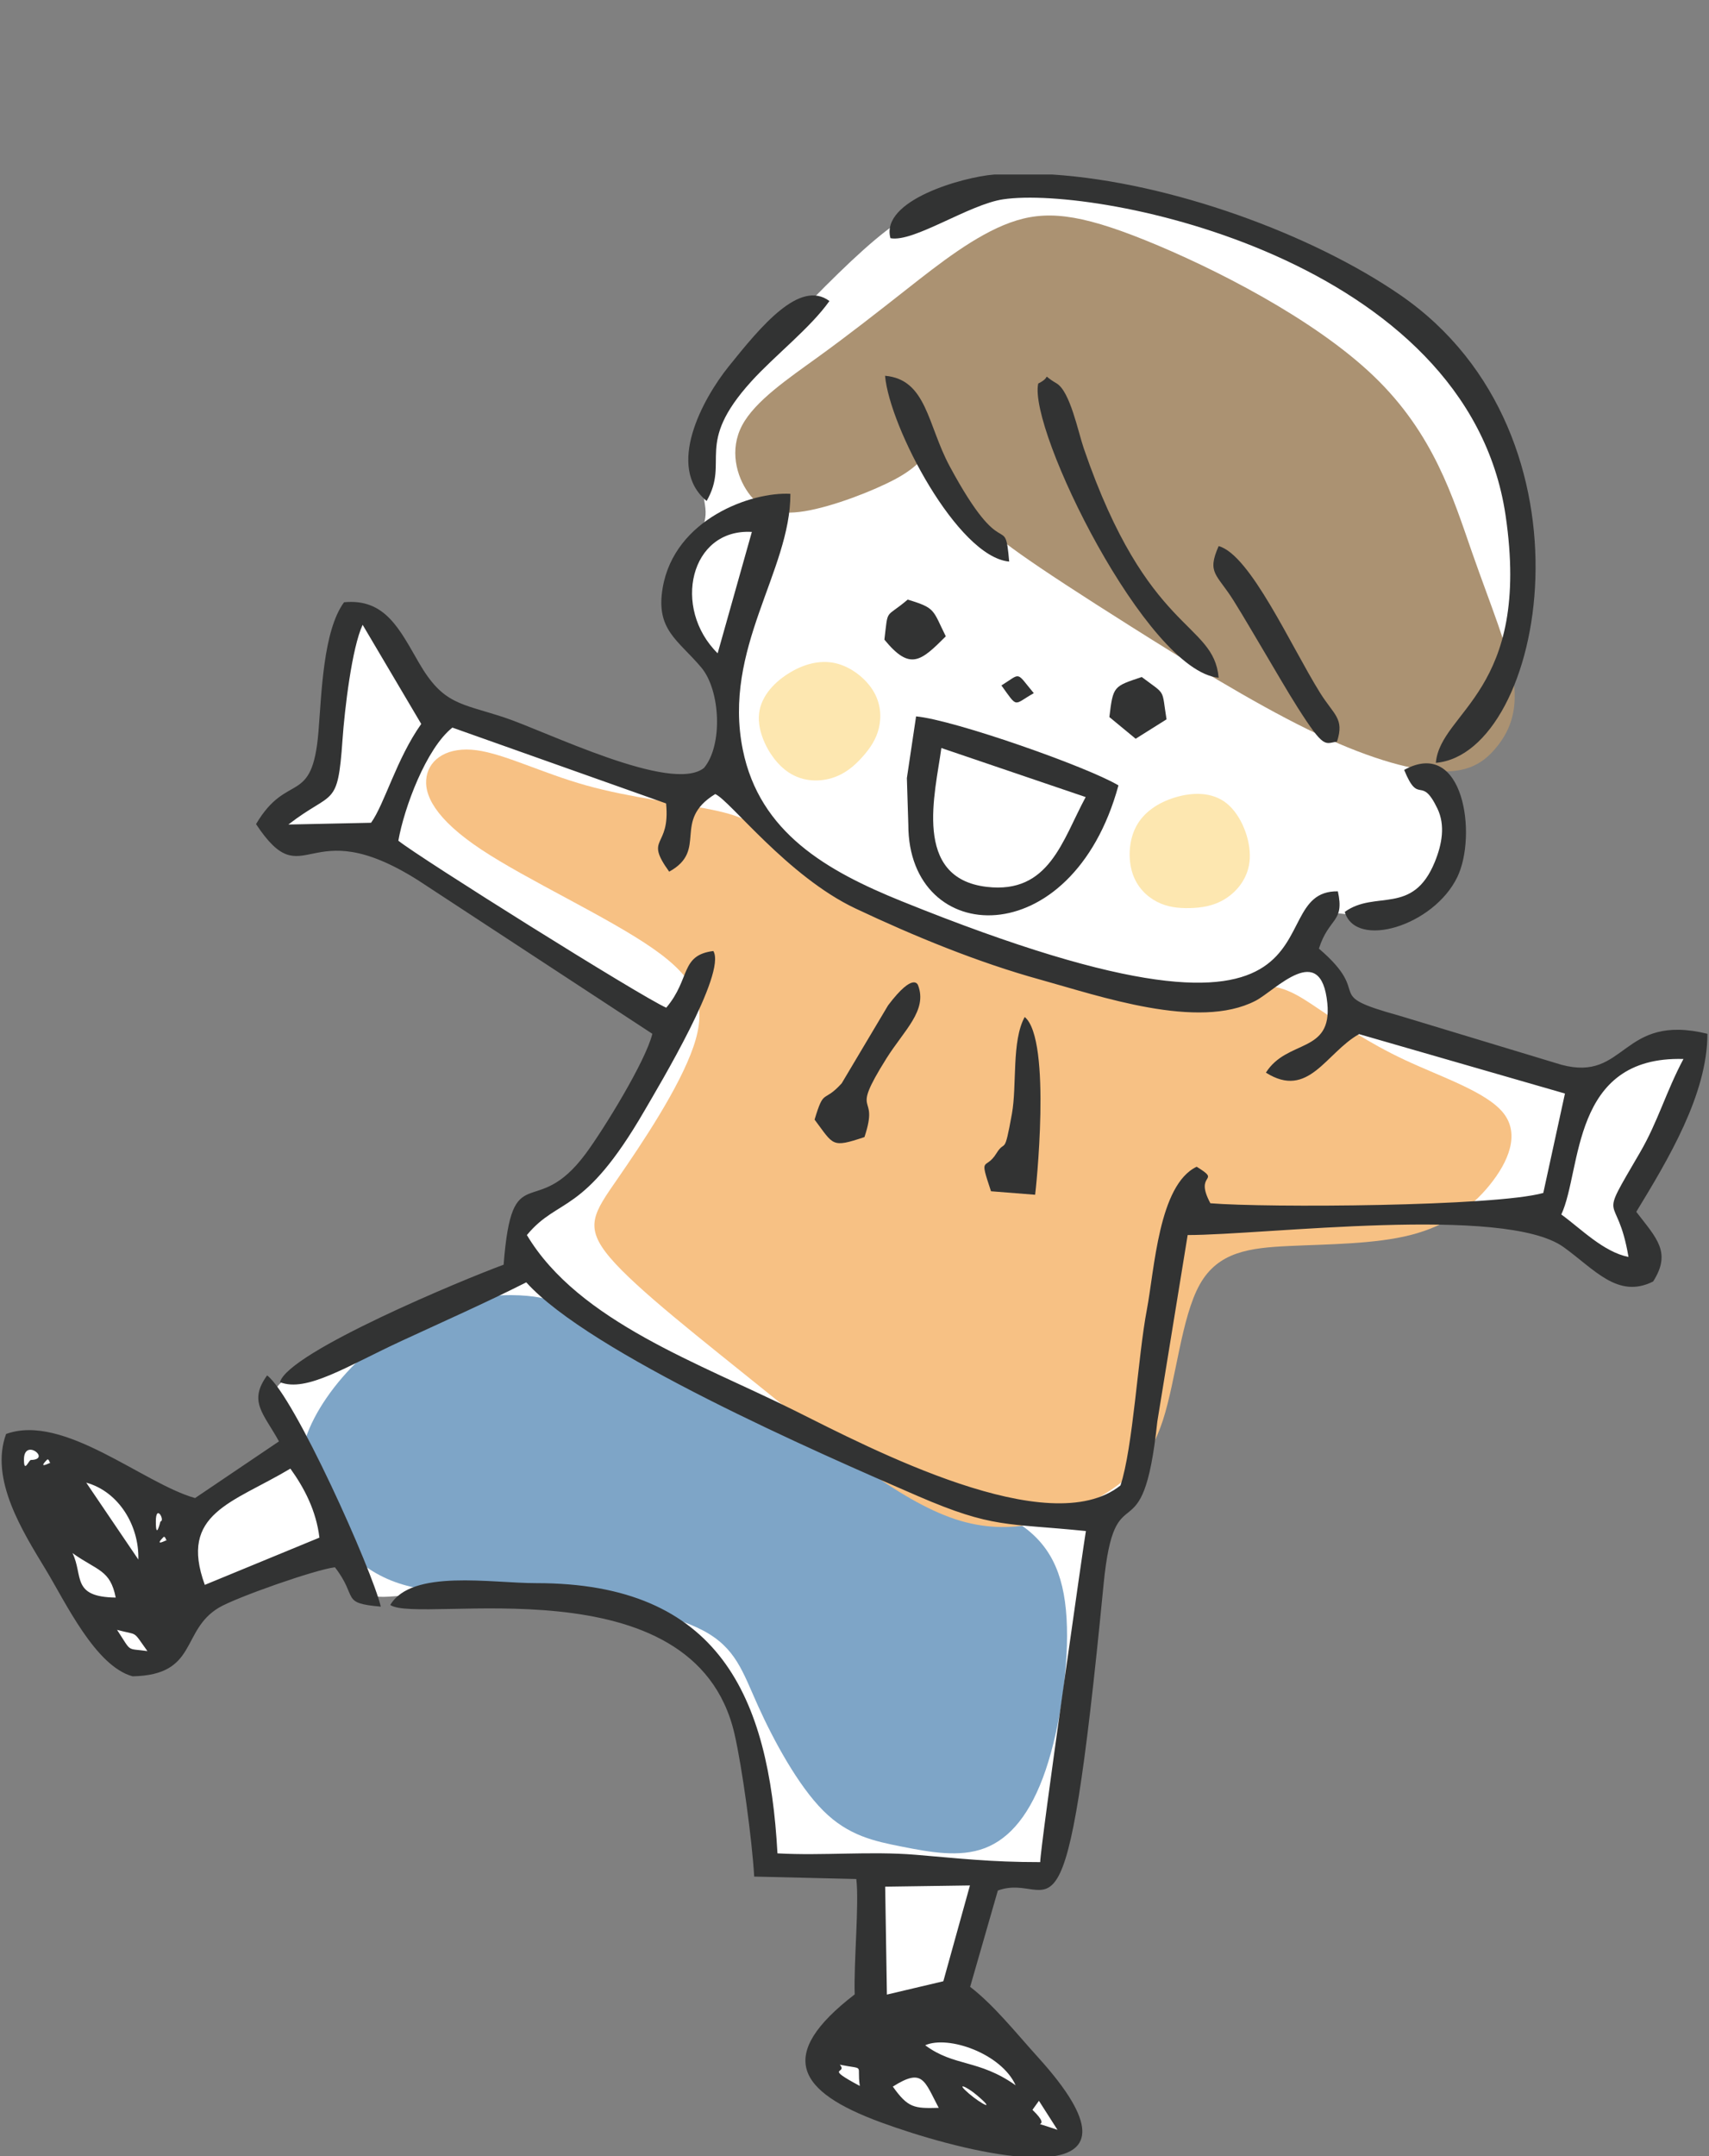
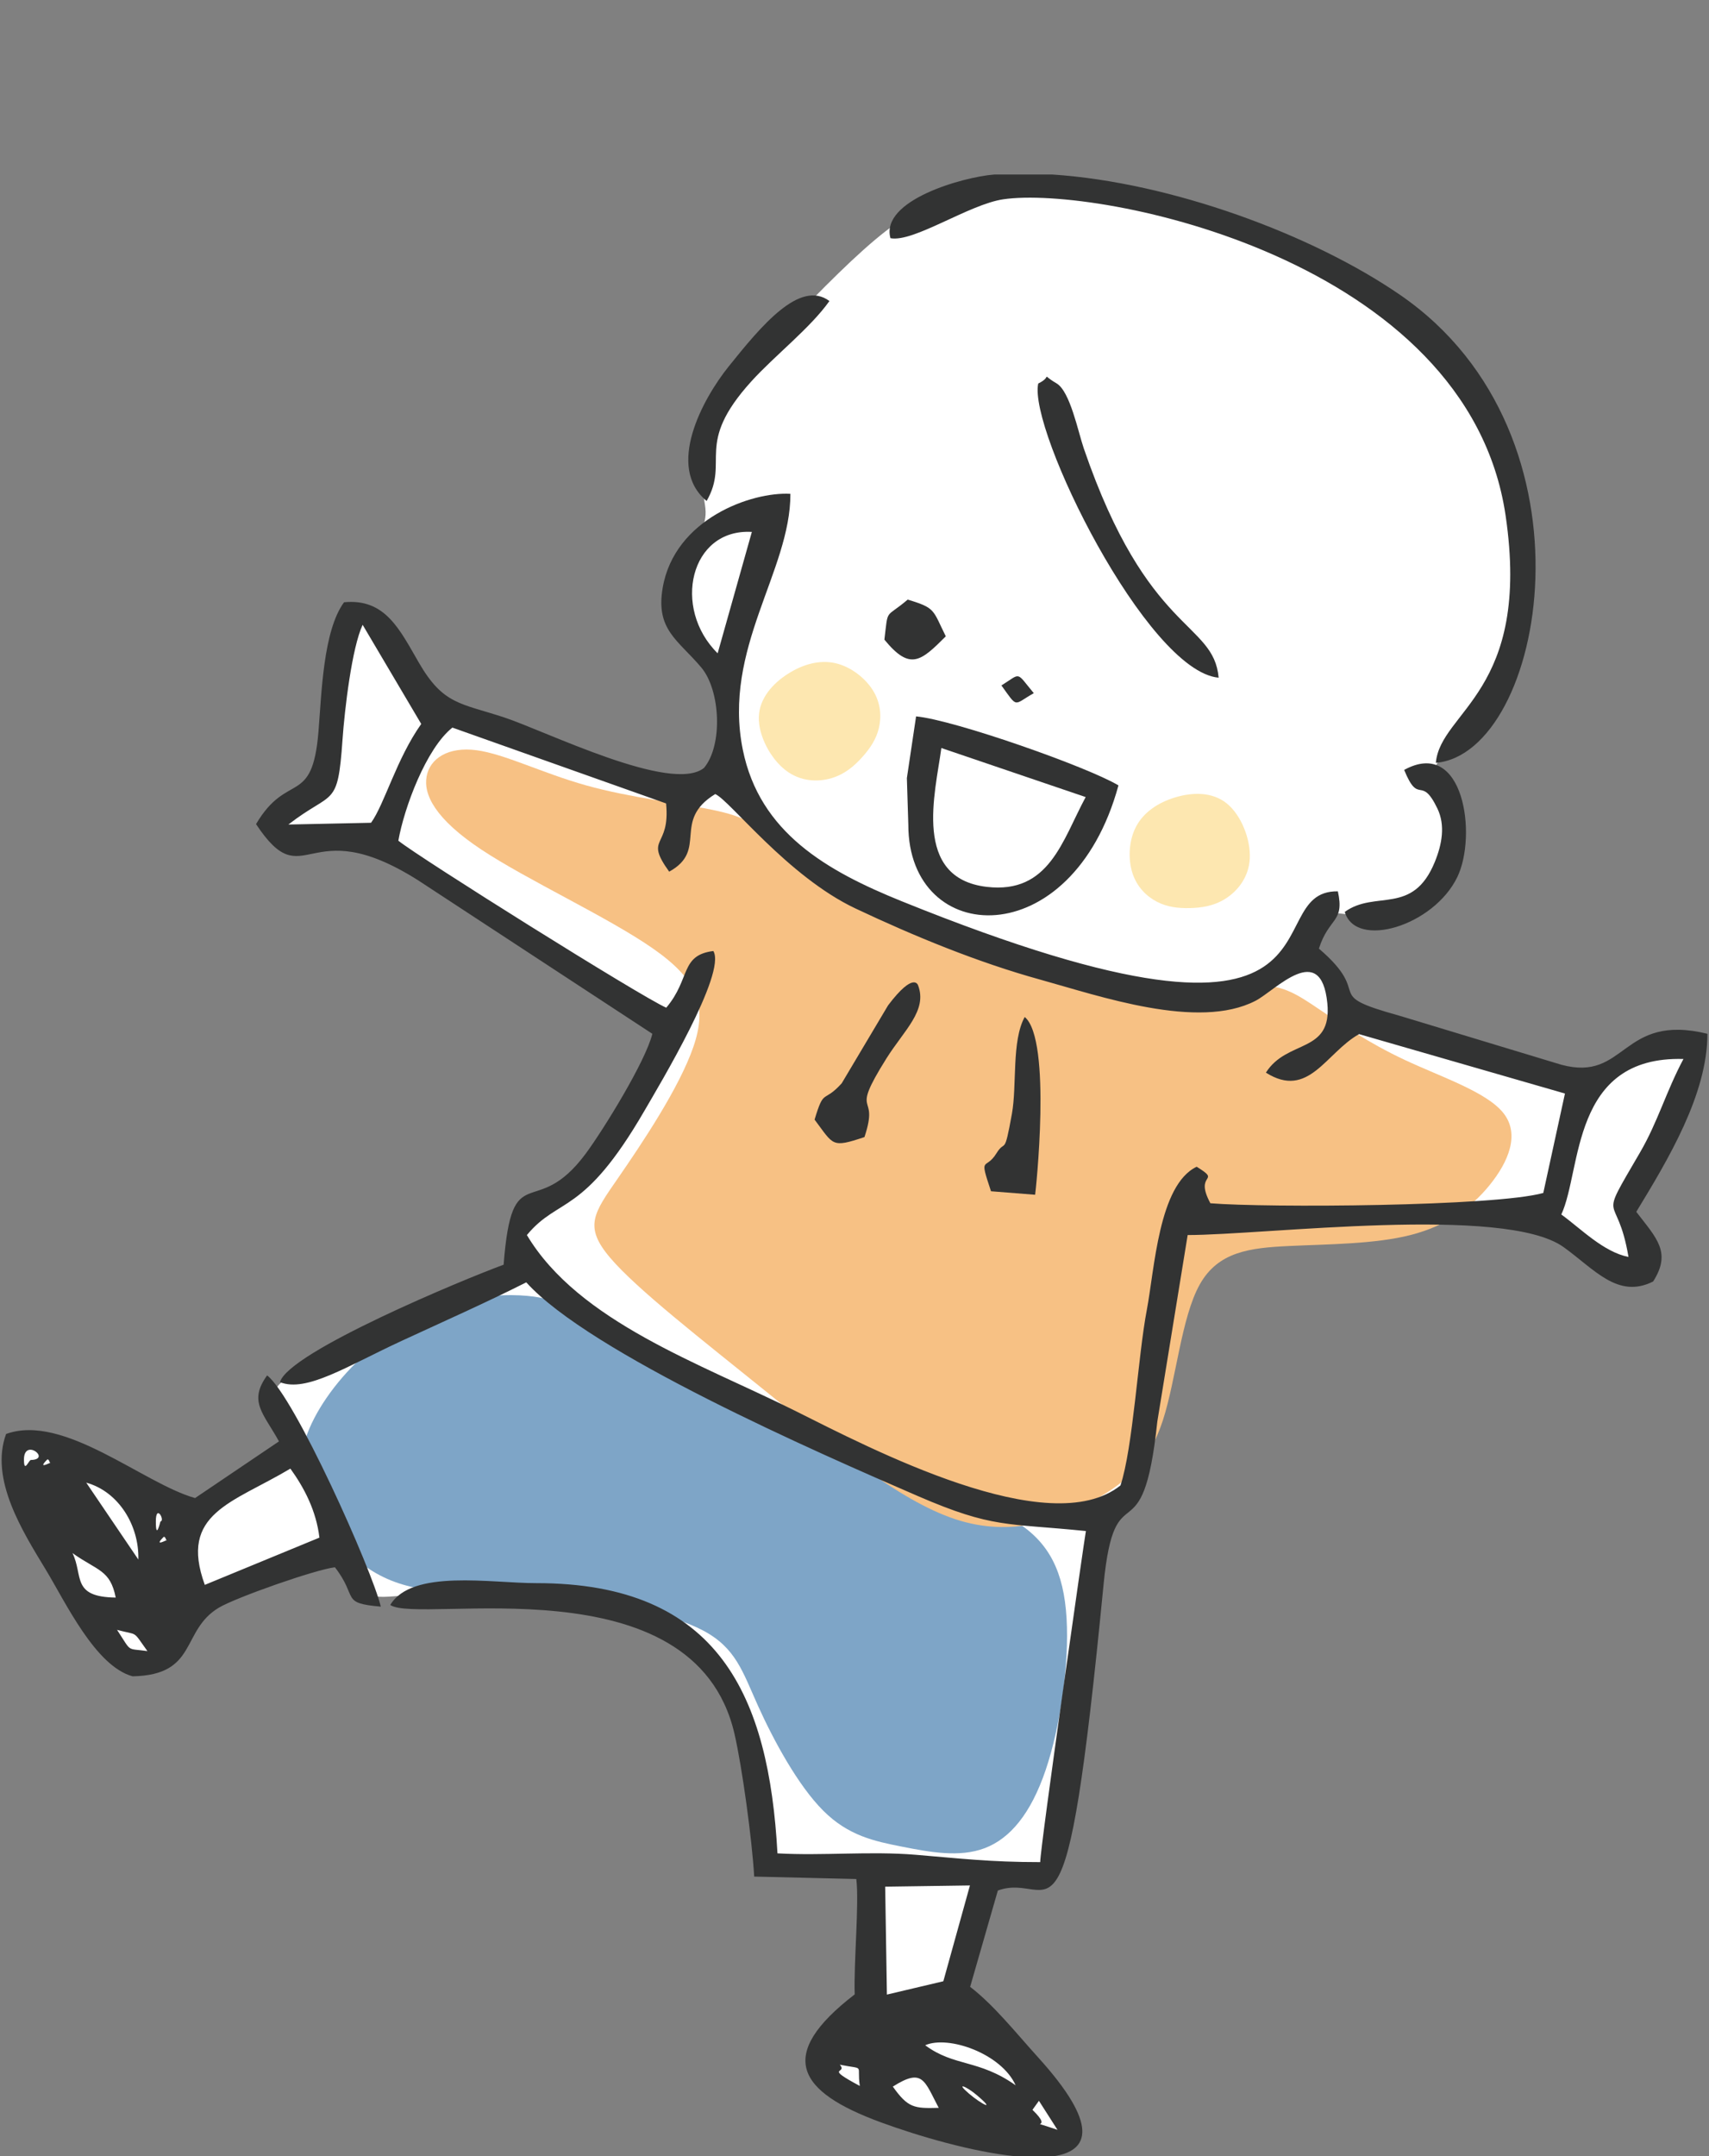
<svg xmlns="http://www.w3.org/2000/svg" id="b" width="176" height="222" viewBox="0 0 176 222">
  <rect x="0" y="0" width="176" height="222" fill="#808080" stroke="none" />
  <defs>
    <style>.c{fill:#7ea5c7;}.c,.d,.e,.f,.g,.h{fill-rule:evenodd;stroke-width:0px;}.d{fill:#ab9272;}.e{fill:#fff;}.f{fill:#f7c184;}.g{fill:#fde7b0;}.h{fill:#323333;}</style>
  </defs>
  <path class="e" d="m78.779,35.989c2.695-2.954,6.888-7.357,10.144-10.268,3.256-2.912,5.575-4.332,8.175-5.188,2.601-.855,5.483-1.145,8.568-1.276,3.085-.131,6.375-.103,11.485,1.225,5.111,1.329,12.042,3.959,17.334,6.315,5.293,2.356,8.945,4.439,11.661,6.835,2.715,2.396,4.492,5.106,5.989,8.003,1.496,2.897,2.712,5.98,3.525,9.544.813,3.563,1.224,7.606.905,11.255-.318,3.648-1.366,6.902-2.583,9.182-1.218,2.279-2.607,3.583-3.711,4.612-1.103,1.029-1.921,1.781-2.296,2.423-.375.641-.306,1.17-.064,1.651.242.481.658.913.981,1.58.323.667.554,1.567.541,2.901-.014,1.333-.274,3.1-.632,4.352-.357,1.251-.812,1.987-1.813,2.726-1.001.738-2.55,1.479-3.848,1.898-1.299.419-2.348.517-3.424.459-1.075-.058-2.178-.273-2.823-.242-.645.03-.833.305-1.354,1.012-.521.707-1.374,1.845-1.684,2.532-.31.687-.076.923.498,1.296.574.373,1.486.884,2.262,1.566.776.683,1.415,1.538,1.634,2.203.221.665.022,1.139,2.909,2.273,2.888,1.134,8.861,2.927,12.745,4.093,3.884,1.166,5.679,1.705,6.802,2.097,1.124.393,1.577.64,2.027.671.45.031.896-.153,2.538-.912,1.642-.759,4.481-2.092,6.207-2.73,1.726-.639,2.34-.583,2.693-.453.351.13.441.333-.58,2.801-1.021,2.469-3.15,7.203-4.368,9.924-1.217,2.721-1.519,3.429-1.498,4.177.021.748.366,1.537.771,2.431.404.894.868,1.894,1.1,2.394q.232.5-.04.723c-.271.223-.815.669-2.212.046-1.397-.623-3.648-2.315-5.361-3.38-1.714-1.065-2.891-1.505-4.051-1.711-1.16-.206-2.303-.18-8.376-.038-6.073.142-17.075.398-22.601.612-5.526.214-5.576.386-5.937,2.107-.362,1.722-1.036,4.994-1.703,9.021-.667,4.026-1.326,8.806-1.82,11.805s-.822,4.217-1.538,5.134c-.716.917-1.82,1.533-2.393,2.174-.573.641-.615,1.305-.718,2.454-.103,1.149-.268,2.783-.879,7.395-.611,4.612-1.667,12.201-2.43,17.279-.762,5.077-1.23,7.643-1.694,8.915-.463,1.273-.922,1.254-1.906,1.212-.984-.042-2.493-.107-3.248-.139q-.755-.032-1.367,1.964c-.612,1.995-1.836,5.987-2.495,8.135-.659,2.148-.753,2.454-.171,2.731.583.277,1.841.525,3.801,2.556,1.96,2.031,4.621,5.845,6.031,7.954,1.41,2.108,1.568,2.51,1.3,2.985-.268.474-.961,1.022-2.764,1.214-1.803.192-4.714.029-8.843-.913-4.13-.942-9.478-2.663-11.91-4.098-2.432-1.436-1.947-2.586-1.442-3.698.505-1.112,1.031-2.185,1.819-3.089.788-.904,1.838-1.64,2.365-2.137.527-.497.531-.757.677-3.071.146-2.315.432-6.685.371-8.879-.06-2.194-.468-2.211-2.244-2.287-1.776-.076-4.919-.209-6.663-.376-1.743-.167-2.086-.366-2.353-1.407-.267-1.041-.458-2.925-.824-5.414-.366-2.489-.908-5.583-1.437-7.702-.53-2.118-1.048-3.261-2.005-4.619-.957-1.358-2.353-2.933-4.321-4.189-1.968-1.256-4.507-2.193-7.128-2.874-2.621-.681-5.323-1.107-7.831-1.405-2.508-.298-4.821-.47-7.437-.424-2.615.045-5.532.307-7.253.431-1.72.124-2.244.111-3.014-.74-.77-.851-1.785-2.539-2.454-3.322-.668-.783-.987-.661-3.313.23-2.327.891-6.66,2.549-8.959,3.429-2.299.88-2.562.981-2.802,1.388-.239.407-.456,1.121-1.342,2.172-.886,1.051-2.442,2.438-3.645,2.952-1.203.514-2.054.155-2.951-.48-.898-.636-1.842-1.549-3.754-4.492-1.912-2.944-4.793-7.918-6.345-11.022-1.552-3.104-1.777-4.339-1.323-5.055.454-.717,1.585-.915,3.062-.615,1.477.299,3.301,1.096,5.305,1.953,2.005.857,4.191,1.775,5.551,2.395,1.36.62,1.894.943,2.346,1.351.453.408.824.901,1.383,1.086.56.185,1.307.061,3.087-.86,1.78-.921,4.592-2.641,6.314-3.668,1.721-1.027,2.353-1.361,2.554-1.77.202-.409-.027-.894-.508-1.918-.482-1.024-1.218-2.587-1.36-3.581-.142-.995.31-1.421,1.92-2.245,1.611-.825,4.381-2.048,8.499-3.926,4.119-1.879,9.585-4.413,12.449-5.715,2.863-1.302,3.122-1.373,2.996-1.889-.126-.516-.638-1.478-.996-2.163-.358-.686-.563-1.094-.178-1.657.386-.563,1.362-1.279,2.421-1.971,1.06-.692,2.206-1.358,3.079-1.985.874-.626,1.476-1.212,2.697-2.746,1.222-1.534,3.062-4.015,4.501-6.437,1.44-2.422,2.48-4.784,2.827-6.051.347-1.267-.001-1.44-2.935-3.305-2.934-1.865-8.453-5.423-12.802-8.226-4.348-2.803-7.526-4.851-9.548-6.04-2.021-1.189-2.887-1.518-3.299-1.857-.413-.339-.372-.686-.575-.958-.202-.272-.647-.468-1.059-.548-.412-.081-.791-.046-1.801.07-1.01.117-2.652.316-4.028.302s-2.488-.24-3.176-.47c-.687-.23-.95-.465-1.105-.713-.156-.249-.204-.513,0-.871.204-.359.659-.812,1.538-1.424.88-.612,2.183-1.383,2.881-1.944.698-.561.791-.911,1.109-4.112.319-3.201.862-9.252,1.465-12.065.603-2.813,1.264-2.389,2.322-1.405,1.059.984,2.514,2.526,3.53,4.231,1.016,1.704,1.592,3.571,2.267,4.496.675.924,1.45.907,2.114.998.664.091,1.218.291,2.492.75,1.275.46,3.271,1.179,6.913,2.492,3.642,1.313,8.929,3.219,11.8,4.254,2.87,1.034,3.323,1.198,3.733,1.217.409.02.775-.105,1.389-.457.615-.353,1.476-.934,2.098-1.469.622-.535,1.002-1.025,1.139-2.489.137-1.464.031-3.901-.146-5.447-.176-1.547-.422-2.202-.817-2.776-.395-.574-.94-1.066-1.636-1.863-.696-.796-1.544-1.898-2.043-2.771-.499-.874-.649-1.52-.52-2.672.13-1.152.538-2.811,1.105-4.324.567-1.513,1.291-2.881,1.54-3.902.25-1.021.025-1.694-.098-2.648-.124-.954-.147-2.189-.091-3.392.057-1.203.193-2.374.427-3.318.234-.944.566-1.662,1.329-2.774.764-1.112,1.961-2.619,4.657-5.573h0Z" />
  <path class="c" d="m54.282,133.415c-1.907-.174-4.701-.115-7.802.886-3.1,1.001-6.507,2.945-9.267,5.489-2.761,2.545-4.875,5.69-5.712,8.237-.836,2.546-.394,4.494,1.043,7.178,1.437,2.684,3.87,6.105,8.105,7.658,4.236,1.554,10.274,1.24,16.317,1.658,6.043.418,12.09,1.568,15.457,3.359,3.366,1.791,4.05,4.223,5.646,7.758,1.597,3.535,4.105,8.172,6.7,10.769,2.595,2.598,5.276,3.156,8.14,3.72,2.863.564,5.908,1.135,8.502.151,2.594-.984,4.736-3.523,6.266-8.018,1.529-4.496,2.446-10.948,2.161-15.678-.286-4.73-1.775-7.739-5.104-9.851-3.329-2.112-8.497-3.328-13.092-5.285-4.594-1.957-8.615-4.653-13.138-7.124-4.523-2.47-9.548-4.714-13.011-6.33-3.463-1.616-5.363-2.605-6.824-3.302-1.46-.697-2.481-1.103-4.388-1.277h0Z" />
  <path class="f" d="m73.446,83.392c-3.269-.684-8.503-1.253-13.059-2.526-4.556-1.273-8.433-3.249-11.321-3.629-2.888-.38-4.789.836-5.131,2.698-.342,1.863.874,4.371,5.625,7.526,4.751,3.155,13.036,6.955,17.673,10.186,4.637,3.23,5.625,5.891,4.181,10.11-1.444,4.219-5.321,9.996-7.791,13.569-2.471,3.573-3.534,4.941-.782,8.173,2.752,3.232,9.32,8.327,16.047,13.762,6.727,5.435,13.613,11.21,19.489,13.147,5.876,1.937,10.741.037,14.276-1.939,3.535-1.976,5.739-4.029,7.107-8.247,1.368-4.219,1.9-10.604,3.8-13.987,1.901-3.383,5.169-3.763,9.198-3.953,4.029-.19,8.818-.19,12.504-1.129,3.687-.939,6.271-2.817,8.171-5.173,1.901-2.357,3.117-5.191,1.406-7.369-1.71-2.178-6.347-3.698-10.133-5.469-3.786-1.771-6.72-3.792-8.901-5.266-2.181-1.474-3.608-2.401-5.979-2.416-2.371-.016-5.687.88-12.818.036-7.131-.844-18.077-3.429-24.995-6.355-6.917-2.927-9.806-6.195-11.901-8.229-2.096-2.034-3.398-2.833-6.667-3.518h0Z" />
-   <path class="d" d="m92.156,49.351c-2.204,1.178-6.375,2.808-9.297,3.281-2.922.472-4.594-.211-5.804-1.913-1.21-1.701-1.958-4.42-.627-6.928,1.33-2.509,4.738-4.807,7.849-7.059,3.111-2.252,5.923-4.456,9.188-7.022,3.264-2.566,6.981-5.493,10.562-6.791,3.581-1.298,7.026-.968,13.948,1.826,6.922,2.794,17.319,8.051,23.506,13.987,6.187,5.935,8.164,12.548,10.102,18.098,1.938,5.549,3.838,10.033,4.295,13.302.456,3.269-.532,5.321-1.816,6.862-1.283,1.541-2.861,2.571-5.94,2.419-3.078-.152-7.657-1.486-13.443-4.319-5.786-2.833-12.779-7.166-18.139-10.549-5.359-3.383-9.083-5.815-11.469-7.508-2.385-1.694-3.43-2.648-4.582-3.957s-2.408-2.973-3.368-4.092c-.959-1.119-1.622-1.694-2.071-1.617-.45.076-.687.803-2.892,1.981h0Z" />
  <path class="g" d="m80.895,79.295c-1.538-1.195-2.804-3.545-2.748-5.476.057-1.932,1.437-3.446,2.987-4.439,1.55-.994,3.27-1.466,4.882-1.106,1.612.36,3.116,1.553,3.905,2.842.789,1.289.864,2.674.593,3.828-.271,1.154-.888,2.077-1.69,2.976-.801.899-1.788,1.775-3.185,2.193-1.398.417-3.206.376-4.743-.819h0Z" />
  <path class="g" d="m128.709,88.359c.09-1.945-.873-4.435-2.378-5.647-1.505-1.212-3.553-1.147-5.315-.614-1.762.533-3.239,1.534-4.012,2.993-.774,1.459-.843,3.377-.376,4.815.467,1.437,1.472,2.395,2.525,2.938,1.053.543,2.156.674,3.361.649,1.204-.025,2.511-.206,3.736-.997,1.225-.791,2.369-2.193,2.46-4.138h0Z" />
  <path class="h" d="m106.327,217.218l.666-.93,1.911,2.989c-3.695-1.268-.142.286-2.577-2.059h0Zm-3.861-199.252h5.887c12.227.798,26.801,6.173,35.862,12.414,21.047,14.497,14.818,47.202,3.655,48.158.46-5.336,9.866-7.317,7.18-25.483-3.907-26.422-41.952-33.977-51.734-32.535-3.536.522-9.233,4.464-11.614,4.003-1.068-3.926,7.551-6.309,10.639-6.549l.125-.009h0Zm6.026,204.034h-3.917c-4.385-.445-9.962-2.059-13.903-3.511-8.489-3.127-10.858-6.841-2.651-13.157-.11-3.254.473-9.406.164-11.877l-10.515-.251c-.215-3.742-1.232-11.248-2.033-14.709-4.154-17.933-32.467-11.219-35.448-13.255,2.232-3.72,10.392-2.241,15.035-2.247,18.88-.021,23.96,11.736,24.842,27.82,4.68.262,9.527-.243,14.235.146,4.597.379,7.614.755,12.825.755-.001-1.572,4.647-33.96,4.704-34.085-8.168-.834-9.553-.254-17.272-3.588-10.534-4.55-33.825-14.764-40.361-22.017-4.114,2.076-8.598,4.066-12.845,6.03-5.631,2.605-9.79,5.33-12.52,4.247.858-3.11,19.142-10.678,23.032-12.092.879-11.303,3.201-4.323,8.479-11.467,1.814-2.456,6.154-9.49,6.837-12.307l-24.111-15.797c-11.563-7.318-11.617,1.875-16.702-5.791,3.232-5.48,5.792-1.737,6.43-9.526.323-3.944.481-10.371,2.632-13.314,4.26-.419,5.741,2.834,7.718,6.237,2.501,4.306,4.251,4.135,8.756,5.612,4.284,1.404,17.252,7.877,20.597,5.207,1.966-2.359,1.686-8.003-.275-10.337-2.385-2.838-4.72-3.864-3.981-8.198,1.215-7.129,9.186-9.914,13.154-9.686.026,7.954-7.008,15.93-4.903,26.339,1.73,8.557,8.686,12.502,16.355,15.602,48.281,19.52,36.131-1.15,44.928-1.015.717,3.238-.923,2.652-1.952,5.897,5.817,4.975-.007,4.614,8.313,6.915l16.641,5.037c6.743,1.834,6.13-5.355,15.057-3.184-.006,6.242-4.042,12.93-7.327,18.331,2.068,2.699,3.663,4.156,1.735,7.173-3.64,1.829-6.054-1.272-9.228-3.546-6.087-4.359-30.793-1.237-38.707-1.237l-3.125,19.2c-1.532,14.55-4.352,4.61-5.537,16.793-3.947,40.61-5.061,29.381-10.886,31.491l-2.853,9.917c2.489,1.924,4.66,4.679,7.019,7.284,6.235,6.882,5.321,9.592,1.568,10.16h0Zm-8.693-6.444c-1.47-1.252-.267-.74.734.099,2.152,1.806.558,1.001-.734-.099h0Zm-7.852-.729c3.094-1.962,3.239-.623,4.725,2.186-2.546.073-3.158.007-4.725-2.186h0Zm3.333-4.258c2.392-1.056,7.849.866,9.314,4.122-3.827-2.701-6.309-1.892-9.314-4.122h0Zm-8.788,2.004c2.688.538,1.712-.132,2.055,2.186-3.817-2.038-1.209-1.19-2.055-2.186h0Zm10.655-8.592l-5.81,1.372-.178-11.111,8.729-.125-2.74,9.865h0ZM12.054,167.803c2.246.606,1.538-.025,3.127,2.186-2.225-.32-1.556.202-3.127-2.186h0Zm-4.588-7.902c2.574,1.835,3.883,1.698,4.451,4.577-4.604-.058-3.318-2.258-4.451-4.577h0Zm13.626,3.27c-2.697-7.396,2.858-8.411,8.813-11.969,1.432,1.987,2.662,4.339,2.99,7.105l-11.803,4.864h0Zm-4.244-4.932c.077-.077.231.121.231.23,0,.045.099.098.095.095-.019-.019-1.399.745-.326-.325h0Zm-.799-1.594c0-1.888.984-.076.474,0-.01.001-.474,2.024-.474,0h0Zm-8.126-.068c-2.174-2.272,2.147,2.244,0,0h0Zm.958-3.931c3.359.927,5.465,4.449,5.365,7.916l-5.365-7.916h0Zm-4.017-2.377c.077-.077.231.122.231.231,0,.045.099.098.095.095-.019-.019-1.399.745-.327-.326h0Zm-2.397,0c0-2.278,2.881-.001.714.042-.217.004-.714,1.417-.714-.042h0Zm25.043-8.664c-1.965,2.693-.362,3.915,1.218,6.794l-8.639,5.834c-5.345-1.502-13.534-8.755-19.462-6.597-1.708,4.67,1.716,10.051,4.076,13.951,2.082,3.44,5.123,9.948,8.949,10.998,6.77-.13,4.932-4.709,8.892-7.069,1.766-1.052,9.912-3.916,11.948-4.157,2.435,3.15.526,3.685,4.725,4.053-.903-3.807-8.924-21.701-11.708-23.807h0Zm117.097-62.338c1.53,3.754,1.716.436,3.42,3.969.836,1.736.476,3.685-.261,5.496-2.272,5.579-6.121,2.867-9.276,5.154,1.134,3.856,9.15,1.462,11.589-3.586,2.066-4.273.675-14.413-5.472-11.033h0Zm23.101,50.143c-2.576-.515-4.868-2.882-6.917-4.372,2.129-4.586.961-16.342,12.578-16.009-1.793,3.358-2.626,6.45-4.469,9.615-4.523,7.764-2.381,3.694-1.192,10.766h0Zm-98.791-39.668c4.056-2.234.232-5.218,4.739-7.989,1.479.618,7.454,8.479,14.445,11.78,6.024,2.844,12.589,5.548,19.023,7.324,6.096,1.683,16.263,5.238,22.169,2.182,2.073-1.073,6.754-6.257,7.4.244.519,5.227-4.138,3.682-6.325,7.151,4.392,2.779,6.178-2.049,9.594-3.966l21.203,6.117-2.231,10.236c-4.977,1.399-28.537,1.537-34.284,1.061-1.742-3.23,1.265-2.11-1.412-3.76-3.92,1.868-4.335,10.569-5.143,14.788-.89,4.643-1.417,14.174-2.705,18.024-7.332,5.851-25.67-3.768-33.562-7.712-9.667-4.829-22.229-9.131-27.567-18.066,3.293-3.973,5.775-1.879,12.095-12.778,1.542-2.659,8.489-14.207,7.106-16.466-3.432.431-2.329,2.864-4.849,5.836-2.559-1.11-25.457-15.465-27.59-17.194.601-3.403,2.868-9.504,5.566-11.644l22.007,7.808c.463,4.7-2.31,3.375.32,7.025h0Zm-30.704-5.033l-8.514.181c4.617-3.58,5.077-1.611,5.571-8.696.225-3.22.974-9.511,2.076-11.866l6.034,10.207c-2.553,3.603-3.778,8.252-5.167,10.173h0Zm35.694-17.448c-4.72-4.653-2.833-12.868,3.522-12.497l-3.522,12.497h0Z" />
  <path class="h" d="m96.945,77.013l14.862,5.051c-2.41,4.464-3.749,9.995-10.184,9.244-7.704-.9-5.296-9.69-4.678-14.294h0Zm-3.551,3.094l.149,4.808c0,12.643,16.85,13.487,21.64-4.053-3.173-1.91-16.989-6.762-20.841-7.105l-.948,6.35h0Z" />
  <path class="h" d="m106.921,39.485c-1.042,4.77,11.18,29.621,18.581,30.287-.529-5.853-7.307-4.412-13.889-23.605-.591-1.725-1.409-5.876-2.806-6.698-1.807-1.063-.286-.761-1.886.017h0Z" />
  <path class="h" d="m72.772,51.577c2.392-4.159-1.308-5.781,4.589-12.296,2.406-2.659,6.101-5.517,8.057-8.289-3.04-2.249-7.006,2.537-10.392,6.758-2.664,3.32-6.485,10.327-2.254,13.828h0Z" />
-   <path class="h" d="m137.691,76.353c.771-2.403-.303-2.71-1.748-5.028-3.019-4.842-7.184-14.209-10.441-15.102-1.242,2.81-.189,2.849,1.543,5.62,1.16,1.856,2.167,3.62,3.291,5.498,1.045,1.746,2.155,3.699,3.292,5.489,2.777,4.374,2.802,3.702,4.064,3.523h0Z" />
-   <path class="h" d="m103.93,57.817c-.473-5.367-.484.673-6.133-9.822-2.286-4.247-2.355-8.93-6.65-9.307.456,5.266,7.467,18.651,12.783,19.129h0Z" />
  <path class="h" d="m83.889,115.27c1.985,2.639,1.719,2.936,5.136,1.799,1.618-4.848-1.677-1.812,2.26-8.093,1.825-2.91,4.247-4.943,3.264-7.528-.003,0-.414-1.485-3.09,2.058l-4.779,8.03c-1.933,2.129-1.792.415-2.791,3.734h0Z" />
  <path class="h" d="m102.059,122.647l4.543.359c.034-.115,1.762-15.956-1.074-18.303-1.363,2.486-.783,7.009-1.319,9.979-.811,4.496-.653,2.53-1.592,4.059-1.127,1.836-1.832.092-.559,3.906h0Z" />
  <path class="h" d="m91.079,65.855c2.646,3.234,3.75,2.232,6.323-.342-1.361-2.726-1.009-2.906-3.926-3.78-2.354,2.007-1.995.778-2.397,4.122h0Z" />
-   <path class="h" d="m114.248,73.825l2.706,2.233,3.181-1.999c-.525-3.239-.001-2.438-2.554-4.356-2.913.977-2.947.915-3.333,4.122h0Z" />
  <path class="h" d="m103.131,70.569c1.731,2.411,1.206,1.988,3.333.797-1.878-2.257-1.263-2.087-3.333-.797h0Z" />
</svg>